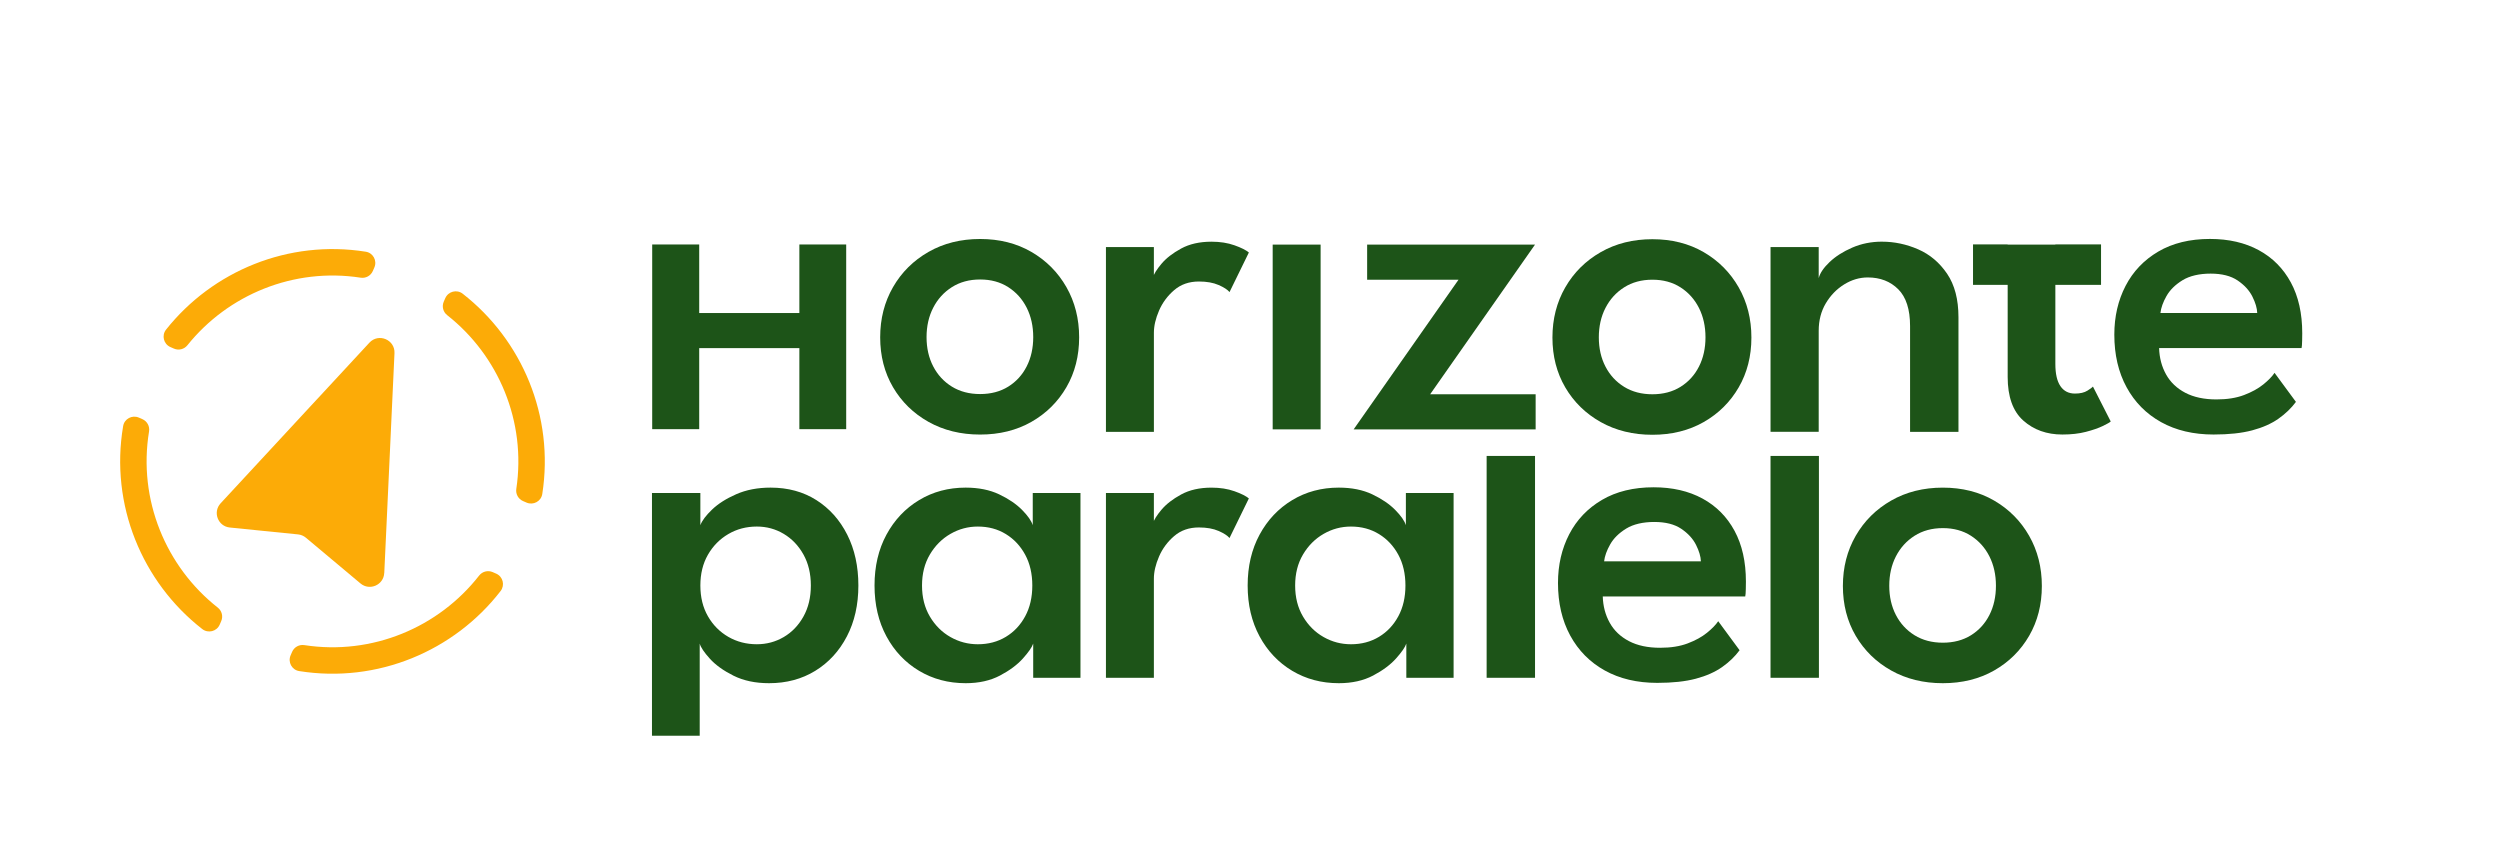
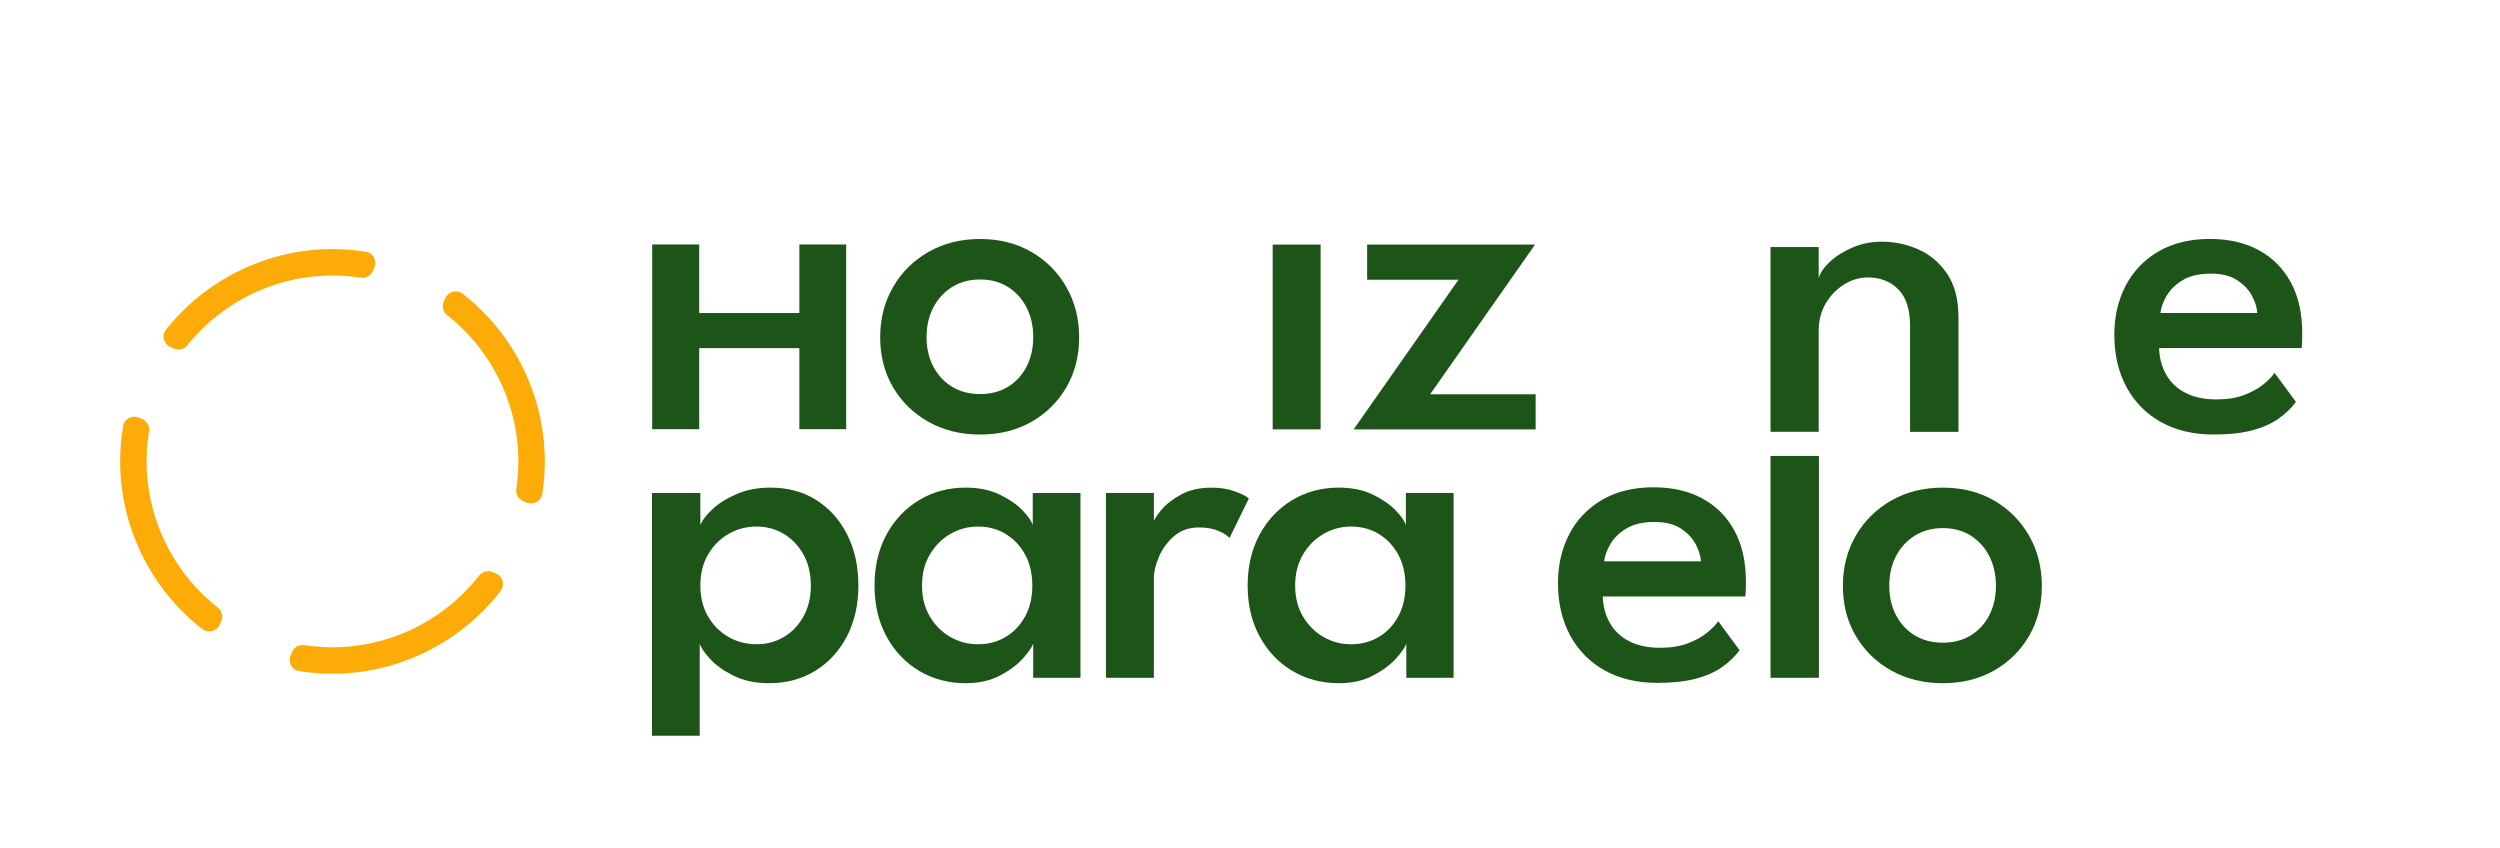
<svg xmlns="http://www.w3.org/2000/svg" id="Capa_1" viewBox="0 0 1632.48 553.89">
  <defs>
    <style>.cls-1{fill:#1d5418;}.cls-2{fill:#fcab07;}</style>
  </defs>
  <g>
    <path class="cls-2" d="m312.88,375.83c-26.43,33.86-69.86,52.27-114.18,45.42-3.33-.51-6.6,1.28-7.94,4.38l-1,2.31c-1.92,4.43.83,9.51,5.59,10.27,51.09,8.16,101.23-13.09,131.52-52.25,2.97-3.84,1.58-9.44-2.87-11.38l-2.29-1c-3.11-1.36-6.74-.42-8.82,2.25Zm-219.9-102.13l-2.29-1c-4.41-1.92-9.48.78-10.28,5.52-8.7,51.38,12.4,101.95,51.64,132.53,3.84,3,9.47,1.6,11.41-2.87l1-2.31c1.34-3.1.42-6.7-2.23-8.79-33.94-26.69-52.22-70.51-44.9-115.08.55-3.35-1.24-6.64-4.35-8Zm18.31-47.07l2.3,1.01c3.08,1.34,6.66.45,8.77-2.17,26.5-33.04,69.39-50.9,113.16-44.14,3.34.52,6.6-1.28,7.94-4.38l1-2.31c1.92-4.43-.82-9.51-5.59-10.27-50.5-8.06-100.05,12.59-130.44,50.87-3.02,3.81-1.59,9.45,2.86,11.4Zm179.47-31.93l-1,2.3c-1.34,3.1-.42,6.7,2.24,8.79,33.53,26.36,51.78,69.45,45.14,113.48-.5,3.32,1.29,6.56,4.37,7.91l2.3,1c4.44,1.93,9.54-.82,10.29-5.6,7.94-50.79-13.16-100.57-51.98-130.8-3.82-2.97-9.43-1.52-11.35,2.92Z" />
-     <path class="cls-2" d="m250.9,374.18c-.36,7.81-9.52,11.83-15.51,6.8l-18.57-15.56-17.07-14.3c-1.45-1.22-3.24-1.97-5.12-2.16l-24.59-2.48-19.99-2.02c-7.76-.78-11.28-10.1-5.98-15.82l21.52-23.23,36.32-39.22,5.45-5.88h.02s33.84-36.55,33.84-36.55c5.99-6.46,16.78-1.94,16.37,6.86l-2.12,45.58h0s-.6,13.12-.6,13.12l-2.51,53.96-1.44,30.9Z" />
  </g>
  <g>
    <polygon class="cls-1" points="552.56 159.64 552.56 280.24 521.98 280.24 521.98 227.32 456.58 227.32 456.58 280.24 425.88 280.24 425.88 159.64 456.58 159.64 456.58 204.41 521.98 204.41 521.98 159.64 552.56 159.64" />
    <path class="cls-1" d="m640.01,283.76c-12.64,0-23.88-2.77-33.73-8.3-9.85-5.53-17.56-13.08-23.15-22.63-5.58-9.55-8.38-20.4-8.38-32.55s2.79-23.07,8.38-32.77c5.58-9.7,13.3-17.36,23.15-23,9.85-5.63,21.09-8.45,33.73-8.45s23.81,2.82,33.51,8.45c9.7,5.64,17.32,13.3,22.85,23,5.53,9.7,8.3,20.62,8.3,32.77s-2.77,23-8.3,32.55c-5.54,9.55-13.15,17.1-22.85,22.63-9.7,5.53-20.87,8.3-33.51,8.3Zm0-26.45c7.05,0,13.18-1.62,18.37-4.85,5.19-3.23,9.21-7.64,12.05-13.23,2.84-5.58,4.26-11.95,4.26-19.1s-1.42-13.54-4.26-19.18c-2.84-5.63-6.86-10.12-12.05-13.45-5.19-3.33-11.32-5-18.37-5s-13.2,1.67-18.44,5c-5.24,3.33-9.31,7.81-12.2,13.45-2.89,5.63-4.34,12.03-4.34,19.18s1.44,13.52,4.34,19.1c2.89,5.58,6.96,9.99,12.2,13.23,5.24,3.23,11.39,4.85,18.44,4.85Z" />
-     <path class="cls-1" d="m753.47,281.99h-31.3v-120.65h31.3v20.13h-.73c.68-2.45,2.57-5.51,5.66-9.18,3.08-3.67,7.37-7,12.86-9.99,5.48-2.99,12.1-4.48,19.84-4.48,5.58,0,10.58.78,14.99,2.35,4.41,1.57,7.54,3.14,9.41,4.7l-12.64,25.86c-1.27-1.57-3.65-3.11-7.13-4.63-3.48-1.52-7.76-2.28-12.86-2.28-6.37,0-11.73,1.86-16.09,5.58-4.36,3.73-7.67,8.18-9.92,13.37-2.25,5.19-3.38,10.04-3.38,14.55v64.66Z" />
    <rect class="cls-1" x="831.05" y="159.72" width="31.3" height="120.65" />
    <path class="cls-1" d="m892.73,159.72h109.63l-68.48,97.73h68.88v22.93h-118.84l68.48-97.73h-59.67v-22.93Z" />
-     <path class="cls-1" d="m1078.99,283.9c-12.64,0-23.88-2.77-33.73-8.3-9.85-5.53-17.56-13.08-23.15-22.63-5.58-9.55-8.38-20.4-8.38-32.55s2.79-23.07,8.38-32.77c5.58-9.7,13.3-17.36,23.15-23,9.85-5.63,21.09-8.45,33.73-8.45s23.81,2.82,33.51,8.45c9.7,5.64,17.32,13.3,22.85,23,5.53,9.7,8.3,20.62,8.3,32.77s-2.77,23-8.3,32.55c-5.54,9.55-13.15,17.1-22.85,22.63-9.7,5.53-20.87,8.3-33.51,8.3Zm0-26.45c7.05,0,13.18-1.62,18.37-4.85,5.19-3.23,9.21-7.64,12.05-13.23,2.84-5.58,4.26-11.95,4.26-19.1s-1.42-13.54-4.26-19.18c-2.84-5.63-6.86-10.12-12.05-13.45-5.19-3.33-11.32-5-18.37-5s-13.2,1.67-18.44,5c-5.24,3.33-9.31,7.81-12.2,13.45-2.89,5.63-4.33,12.03-4.33,19.18s1.44,13.52,4.33,19.1c2.89,5.58,6.95,9.99,12.2,13.23,5.24,3.23,11.39,4.85,18.44,4.85Z" />
    <path class="cls-1" d="m1228.89,157.81c8.13,0,16.02,1.67,23.66,5,7.64,3.33,13.94,8.65,18.89,15.94,4.95,7.3,7.42,16.78,7.42,28.44v74.8h-31.6v-69.07c0-10.88-2.57-18.88-7.71-24.03-5.14-5.14-11.78-7.72-19.91-7.72-5.39,0-10.53,1.52-15.43,4.56-4.9,3.04-8.89,7.15-11.98,12.34-3.09,5.19-4.63,11.17-4.63,17.93v65.98h-31.45v-120.65h31.45v20.28c.88-3.33,3.26-6.83,7.13-10.51,3.87-3.67,8.79-6.81,14.77-9.41,5.98-2.59,12.44-3.89,19.4-3.89Z" />
-     <path class="cls-1" d="m1288.34,159.57h22.63v.15h31.16v-.15h29.83v26.45h-29.83v51.58c0,6.47,1.1,11.31,3.31,14.55,2.2,3.23,5.36,4.85,9.48,4.85,3.43,0,6.15-.64,8.16-1.91,2.01-1.27,3.21-2.15,3.6-2.65l11.61,22.78c-.59.59-2.3,1.57-5.14,2.94-2.84,1.37-6.51,2.65-11.02,3.82-4.51,1.18-9.65,1.76-15.43,1.76-10.19,0-18.69-3.04-25.5-9.11-6.81-6.07-10.21-15.58-10.21-28.51v-60.11h-22.63v-26.45Z" />
    <path class="cls-1" d="m1409.88,227.32c.19,6.37,1.71,12.1,4.55,17.19,2.84,5.1,7.03,9.09,12.56,11.98,5.53,2.89,12.32,4.33,20.35,4.33,6.95,0,12.96-.95,18-2.87,5.05-1.91,9.23-4.21,12.57-6.91,3.33-2.69,5.78-5.22,7.35-7.57l13.96,18.96c-3.04,4.11-6.86,7.79-11.46,11.02-4.61,3.23-10.31,5.76-17.12,7.57-6.81,1.81-15.21,2.72-25.2,2.72-13.13,0-24.54-2.7-34.24-8.08-9.7-5.39-17.22-12.98-22.56-22.78-5.34-9.8-8.01-21.26-8.01-34.39,0-11.76,2.45-22.36,7.35-31.82,4.9-9.45,12.03-16.92,21.38-22.41,9.36-5.49,20.6-8.23,33.73-8.23,12.25,0,22.87,2.45,31.89,7.35,9.01,4.9,15.99,11.93,20.94,21.09,4.95,9.16,7.42,20.21,7.42,33.14,0,.78-.03,2.4-.07,4.85-.05,2.45-.17,4.07-.37,4.85h-93.02Zm64.07-22.93c-.1-3.13-1.15-6.71-3.16-10.73-2.01-4.02-5.22-7.52-9.63-10.51-4.41-2.99-10.29-4.48-17.64-4.48s-13.67,1.45-18.37,4.33c-4.7,2.89-8.18,6.32-10.44,10.29-2.25,3.97-3.58,7.67-3.97,11.09h63.19Z" />
    <path class="cls-1" d="m456.88,480.42h-31.15v-158.48h31.6v21.01c1.08-2.94,3.6-6.32,7.57-10.14,3.97-3.82,9.23-7.18,15.8-10.07,6.56-2.89,14.06-4.33,22.49-4.33,11.36,0,21.33,2.72,29.91,8.16,8.57,5.44,15.28,12.96,20.13,22.56,4.85,9.6,7.28,20.67,7.28,33.21s-2.5,23.61-7.5,33.21c-5,9.6-11.88,17.1-20.65,22.49-8.77,5.39-18.84,8.08-30.2,8.08-8.92,0-16.66-1.64-23.22-4.92-6.56-3.28-11.71-6.98-15.43-11.1-3.72-4.11-5.93-7.4-6.61-9.85v60.17Zm72.6-98.08c0-7.74-1.62-14.5-4.85-20.28-3.23-5.78-7.52-10.26-12.86-13.45-5.34-3.18-11.19-4.78-17.56-4.78-6.86,0-13.08,1.64-18.66,4.92-5.58,3.28-10.02,7.79-13.3,13.52-3.28,5.73-4.92,12.42-4.92,20.06s1.64,14.33,4.92,20.06c3.28,5.73,7.71,10.21,13.3,13.45,5.58,3.23,11.81,4.85,18.66,4.85,6.37,0,12.22-1.57,17.56-4.7,5.34-3.13,9.63-7.59,12.86-13.37,3.23-5.78,4.85-12.54,4.85-20.28Z" />
    <path class="cls-1" d="m674.67,442.59v-22.34c-.78,2.35-3.01,5.58-6.69,9.7-3.67,4.11-8.67,7.84-14.99,11.17-6.32,3.33-13.79,5-22.41,5-11.27,0-21.41-2.7-30.42-8.08-9.01-5.39-16.12-12.88-21.31-22.49-5.19-9.6-7.79-20.67-7.79-33.21s2.59-23.61,7.79-33.21c5.19-9.6,12.29-17.12,21.31-22.56,9.01-5.44,19.15-8.16,30.42-8.16,8.43,0,15.72,1.47,21.9,4.41,6.17,2.94,11.14,6.32,14.92,10.14,3.77,3.82,6.1,7.15,6.98,9.99v-21.01h31.16v120.65h-30.86Zm-72.6-60.25c0,7.74,1.71,14.5,5.14,20.28,3.43,5.78,7.91,10.24,13.45,13.37,5.53,3.14,11.48,4.7,17.86,4.7,6.86,0,12.96-1.62,18.3-4.85,5.34-3.23,9.55-7.71,12.64-13.45,3.09-5.73,4.63-12.42,4.63-20.06s-1.54-14.33-4.63-20.06c-3.09-5.73-7.3-10.24-12.64-13.52-5.34-3.28-11.44-4.92-18.3-4.92-6.37,0-12.32,1.59-17.86,4.78-5.54,3.18-10.02,7.67-13.45,13.45-3.43,5.78-5.14,12.54-5.14,20.28Z" />
    <path class="cls-1" d="m753.47,442.59h-31.3v-120.65h31.3v20.13h-.73c.68-2.45,2.57-5.51,5.66-9.18,3.09-3.67,7.37-7,12.86-9.99,5.49-2.99,12.1-4.48,19.84-4.48,5.58,0,10.58.78,14.99,2.35,4.41,1.57,7.54,3.14,9.4,4.7l-12.64,25.86c-1.28-1.57-3.65-3.11-7.13-4.63-3.48-1.52-7.77-2.28-12.86-2.28-6.37,0-11.73,1.86-16.09,5.58-4.36,3.73-7.67,8.18-9.92,13.37-2.25,5.19-3.38,10.04-3.38,14.55v64.66Z" />
    <path class="cls-1" d="m918.32,442.59v-22.34c-.78,2.35-3.01,5.58-6.69,9.7-3.67,4.11-8.67,7.84-14.99,11.17-6.32,3.33-13.79,5-22.41,5-11.27,0-21.41-2.7-30.42-8.08-9.01-5.39-16.12-12.88-21.31-22.49-5.19-9.6-7.79-20.67-7.79-33.21s2.59-23.61,7.79-33.21c5.19-9.6,12.29-17.12,21.31-22.56,9.01-5.44,19.15-8.16,30.42-8.16,8.43,0,15.72,1.47,21.9,4.41,6.17,2.94,11.14,6.32,14.92,10.14,3.77,3.82,6.1,7.15,6.98,9.99v-21.01h31.16v120.65h-30.86Zm-72.6-60.25c0,7.74,1.71,14.5,5.14,20.28,3.43,5.78,7.91,10.24,13.45,13.37,5.53,3.14,11.48,4.7,17.86,4.7,6.86,0,12.96-1.62,18.3-4.85,5.34-3.23,9.55-7.71,12.64-13.45,3.09-5.73,4.63-12.42,4.63-20.06s-1.54-14.33-4.63-20.06c-3.09-5.73-7.3-10.24-12.64-13.52-5.34-3.28-11.44-4.92-18.3-4.92-6.37,0-12.32,1.59-17.86,4.78-5.54,3.18-10.02,7.67-13.45,13.45-3.43,5.78-5.14,12.54-5.14,20.28Z" />
-     <path class="cls-1" d="m1002.36,442.59h-31.6v-144.87h31.6v144.87Z" />
    <path class="cls-1" d="m1046.59,389.49c.2,6.37,1.71,12.1,4.56,17.19,2.84,5.1,7.03,9.09,12.57,11.98,5.53,2.89,12.32,4.33,20.35,4.33,6.96,0,12.96-.95,18-2.87,5.05-1.91,9.23-4.21,12.56-6.91,3.33-2.69,5.78-5.22,7.35-7.57l13.96,18.96c-3.04,4.11-6.86,7.79-11.46,11.02-4.61,3.23-10.31,5.76-17.12,7.57-6.81,1.81-15.21,2.72-25.2,2.72-13.13,0-24.54-2.7-34.24-8.08-9.7-5.39-17.22-12.98-22.56-22.78-5.34-9.8-8.01-21.26-8.01-34.39,0-11.76,2.45-22.36,7.35-31.82,4.9-9.45,12.03-16.92,21.38-22.41,9.35-5.49,20.6-8.23,33.73-8.23,12.25,0,22.87,2.45,31.89,7.35,9.01,4.9,15.99,11.93,20.94,21.09,4.95,9.16,7.42,20.21,7.42,33.14,0,.78-.03,2.4-.07,4.85-.05,2.45-.17,4.07-.37,4.85h-93.03Zm64.08-22.93c-.1-3.13-1.15-6.71-3.16-10.73-2.01-4.02-5.22-7.52-9.63-10.51-4.41-2.99-10.29-4.48-17.64-4.48s-13.67,1.45-18.37,4.34c-4.7,2.89-8.18,6.32-10.43,10.29-2.25,3.97-3.58,7.67-3.97,11.09h63.19Z" />
    <path class="cls-1" d="m1187.74,442.59h-31.6v-144.87h31.6v144.87Z" />
    <path class="cls-1" d="m1268.65,446.12c-12.64,0-23.88-2.77-33.73-8.3-9.85-5.53-17.56-13.08-23.15-22.63-5.58-9.55-8.38-20.4-8.38-32.55s2.79-23.07,8.38-32.77c5.58-9.7,13.3-17.36,23.15-23,9.85-5.63,21.09-8.45,33.73-8.45s23.81,2.82,33.51,8.45c9.7,5.64,17.32,13.3,22.85,23,5.53,9.7,8.3,20.63,8.3,32.77s-2.77,23-8.3,32.55c-5.54,9.55-13.15,17.1-22.85,22.63-9.7,5.53-20.87,8.3-33.51,8.3Zm0-26.45c7.05,0,13.18-1.62,18.37-4.85,5.19-3.23,9.21-7.64,12.05-13.23,2.84-5.58,4.26-11.95,4.26-19.11s-1.42-13.54-4.26-19.18c-2.84-5.63-6.86-10.11-12.05-13.45-5.19-3.33-11.32-5-18.37-5s-13.2,1.67-18.44,5c-5.24,3.33-9.31,7.81-12.2,13.45-2.89,5.63-4.34,12.03-4.34,19.18s1.45,13.52,4.34,19.11c2.89,5.58,6.96,9.99,12.2,13.23,5.24,3.23,11.39,4.85,18.44,4.85Z" />
  </g>
</svg>